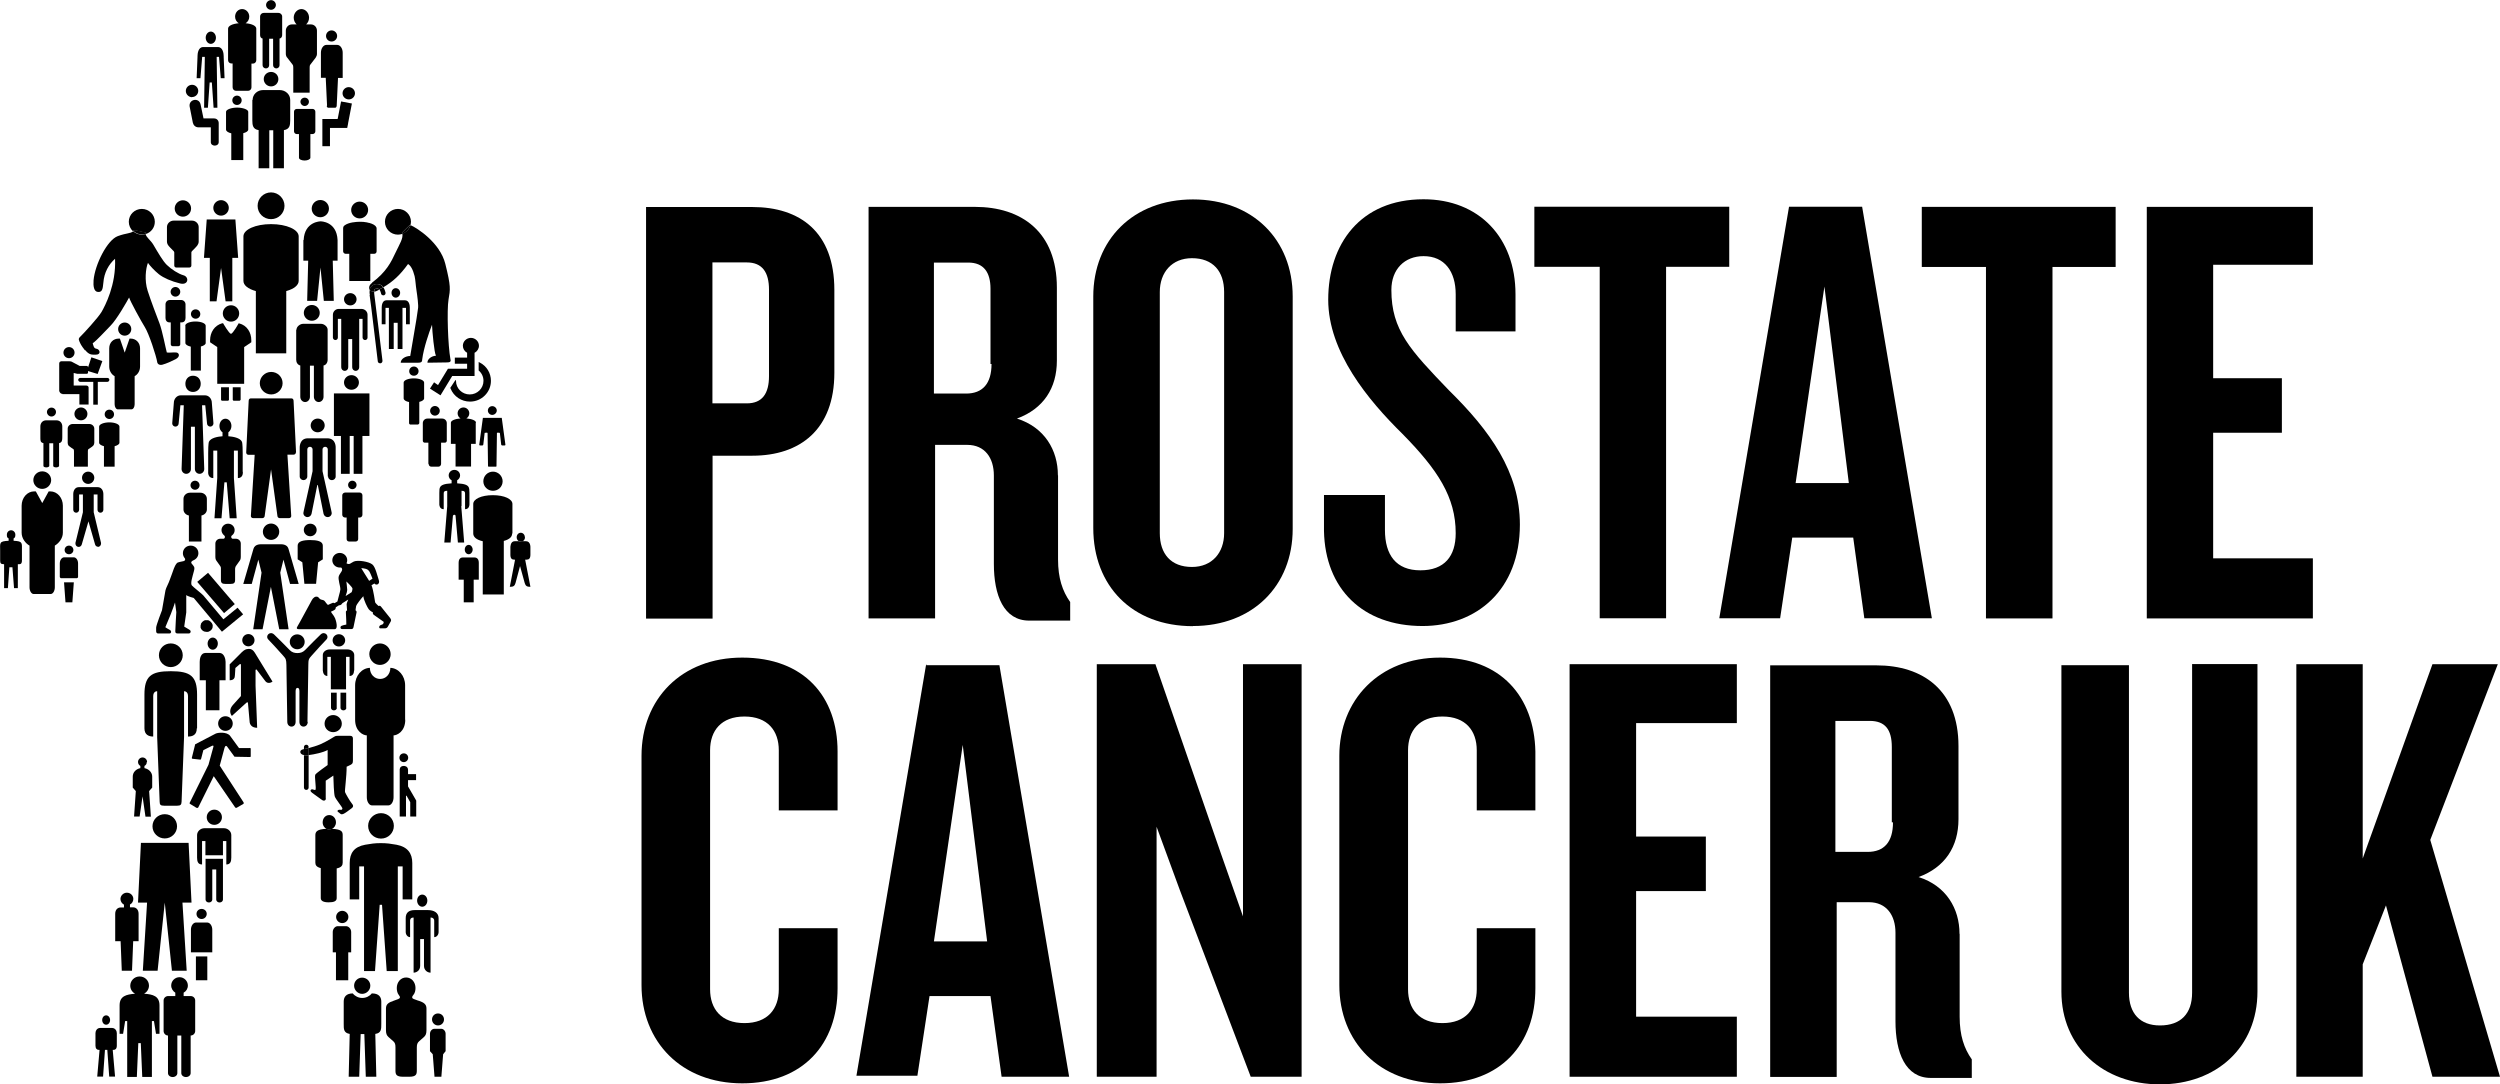
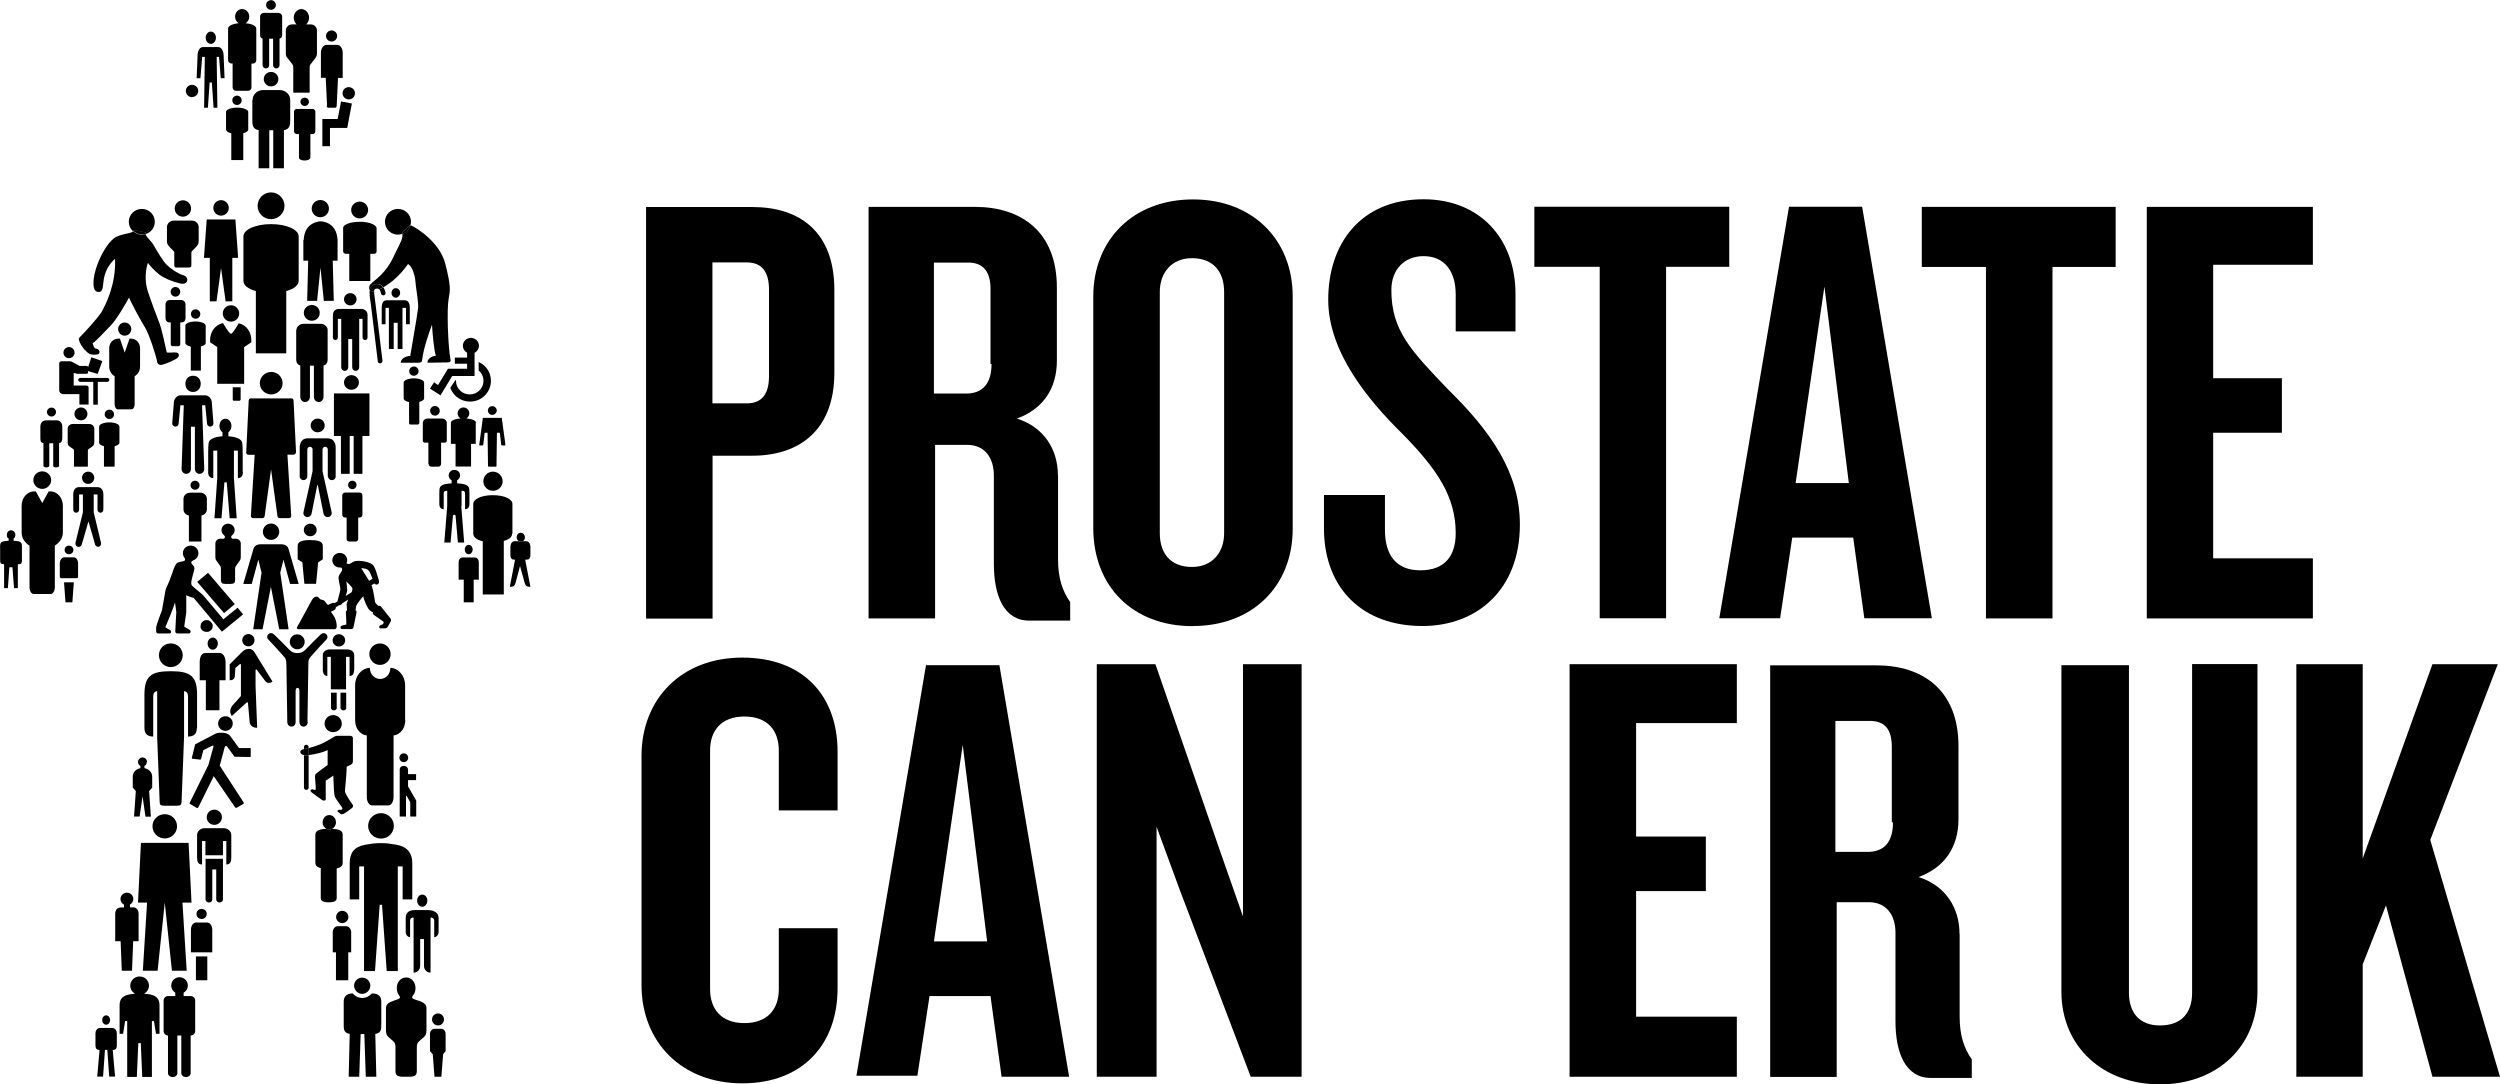
<svg xmlns="http://www.w3.org/2000/svg" id="Layer_1" version="1.1" viewBox="0 0 171 74.17">
  <defs>
    <style> .st0 { fill-rule: evenodd; } </style>
  </defs>
  <path d="M134.03,63.87c0-1.72-.91-3.28-2.8-3.88,1.82-.67,2.73-2.09,2.73-3.96v-5c0-3.81-2.43-5.52-5.61-5.52h-7.27v28.15h4.55v-11.95h2.2c1.21,0,1.82.9,1.82,2.09v6.05c0,2.16.68,3.88,2.42,3.88h2.8v-1.27c-.53-.75-.83-1.64-.83-2.91v-5.67h0ZM129.48,56.25c0,1.34-.6,2.02-1.74,2.02h-2.2v-8.96h2.35c1.06,0,1.51.6,1.51,1.79v5.15h.08Z" />
  <path d="M166.23,57.45l4.62-12.02h-4.47l-4.77,13.29v-13.29h-4.54v28.22h4.54v-7.69l1.59-4.03,3.18,11.72h4.62l-4.77-16.2Z" />
  <path d="M149.94,67.9c0,1.42-.76,2.24-2.2,2.24-1.36,0-2.12-.82-2.12-2.24v-22.4h-4.62v22.32c0,3.81,2.88,6.35,6.74,6.35s6.67-2.54,6.67-6.35v-22.4h-4.47v22.47h0Z" />
  <path d="M107.36,73.65h11.44v-4.11h-6.89v-8.59h4.77v-3.73h-4.77v-7.76h6.89v-4.03h-11.44v28.22Z" />
  <path d="M85.02,62.68l-1.52-4.33-4.47-12.92h-4.01v28.22h4.09v-17.1l1.59,4.33,4.85,12.77h3.48v-28.22h-4.01v17.25h0Z" />
  <path d="M63.35,45.43l-4.77,28.15h4.17l.83-5.45h4.17l.76,5.52h4.62l-4.77-28.15h-5v-.07ZM63.88,64.39l1.97-13.44,1.67,13.44h-3.64Z" />
-   <path d="M98.5,44.98c-4.17,0-6.89,2.91-6.89,6.72v15.68c0,3.88,2.73,6.72,6.89,6.72s6.52-2.69,6.52-6.5v-4.11h-4.01v4.18c0,1.34-.76,2.31-2.35,2.31s-2.35-.97-2.35-2.31v-16.35c0-1.34.76-2.31,2.35-2.31s2.35.97,2.35,2.31v4.11h4.01v-4.03c-.08-3.73-2.35-6.42-6.52-6.42h0Z" />
  <path d="M50.77,44.98c-4.17,0-6.89,2.84-6.89,6.72v15.68c0,3.88,2.73,6.72,6.89,6.72s6.52-2.69,6.52-6.5v-4.11h-4.02v4.18c0,1.34-.76,2.31-2.35,2.31s-2.35-.97-2.35-2.31v-16.35c0-1.34.76-2.31,2.35-2.31s2.35.97,2.35,2.31v4.11h4.02v-4.03c0-3.73-2.27-6.42-6.52-6.42h0Z" />
  <path d="M158.2,38.19h-6.82v-8.59h4.7v-3.73h-4.7v-7.76h6.82v-3.96h-11.36v28.15h11.36v-4.11Z" />
  <path d="M144.71,14.15h-13.26v4.11h4.39v24.04h4.55v-24.04h4.32v-4.11h0Z" />
  <path d="M109.41,42.29h4.55v-24.04h4.32v-4.11h-13.33v4.11h4.47v24.04h0Z" />
  <path d="M121.76,42.29l.83-5.52h4.17l.76,5.52h4.62l-4.77-28.15h-5l-4.77,28.15h4.17ZM124.79,19.6l1.67,13.44h-3.64l1.97-13.44h0Z" />
  <path d="M72.36,32.51c0-1.72-.91-3.28-2.8-3.88,1.82-.67,2.73-2.09,2.73-3.96v-5c0-3.81-2.42-5.52-5.61-5.52h-7.27v28.15h4.55v-11.87h2.2c1.21,0,1.82.9,1.82,2.09v6.05c0,2.16.68,3.88,2.42,3.88h2.8v-1.27c-.53-.75-.83-1.64-.83-2.91v-5.75h0ZM67.82,24.9c0,1.34-.61,2.02-1.74,2.02h-2.2v-8.96h2.35c1.06,0,1.52.67,1.52,1.79v5.15h.08,0Z" />
  <path d="M48.73,31.17h2.73c3.26,0,5.61-1.79,5.61-5.67v-5.67c0-3.96-2.35-5.67-5.61-5.67h-7.27v28.15h4.55v-11.12ZM48.73,17.95h2.35c1.06,0,1.52.67,1.52,1.87v5.9c0,1.19-.45,1.87-1.52,1.87h-2.35v-9.63h0Z" />
  <path d="M97.29,42.82c3.71,0,6.67-2.46,6.67-6.94,0-3.58-2.04-6.42-4.85-9.18-2.65-2.76-3.94-4.11-3.94-6.87,0-1.42.91-2.31,2.2-2.31,1.44,0,2.2,1.05,2.2,2.61v2.54h4.09v-2.54c0-3.88-2.5-6.5-6.29-6.5-4.32,0-6.52,3.06-6.52,6.87,0,3.58,2.73,6.87,5.08,9.18,2.42,2.46,3.64,4.33,3.64,6.79,0,1.57-.76,2.54-2.42,2.54s-2.42-1.05-2.42-2.76v-2.39h-4.17v2.46c.08,3.96,2.65,6.5,6.74,6.5Z" />
  <path d="M81.6,42.82c4.09,0,6.82-2.76,6.82-6.64v-15.9c0-3.88-2.73-6.64-6.82-6.64s-6.82,2.76-6.82,6.64v15.83c0,3.96,2.65,6.72,6.82,6.72ZM79.33,19.97c0-1.34.83-2.31,2.2-2.31,1.44,0,2.2.9,2.2,2.31v16.5c0,1.34-.83,2.31-2.2,2.31-1.44,0-2.2-.9-2.2-2.31v-16.5Z" />
  <path class="st0" d="M13.06,21.48c0,.17.14.32.32.32s.32-.14.32-.32-.14-.32-.32-.32-.32.14-.32.32Z" />
  <path class="st0" d="M12.68,22.28v1.18c0,.11.15.2.37.25v1.64h.69v-1.65c.2-.05.33-.14.33-.24v-1.18c0-.16-.31-.29-.7-.29s-.7.13-.7.29Z" />
  <path class="st0" d="M33.72,32.26c-.37,0-.66.3-.66.66s.29.65.66.65.66-.29.66-.65-.3-.66-.66-.66Z" />
  <path class="st0" d="M35.05,36.49v-2.02c0-.33-.54-.6-1.34-.6s-1.34.27-1.34.6v2.02c0,.23.2.43.65.53v3.64h1.44v-3.66c.41-.11.57-.29.57-.51Z" />
  <path class="st0" d="M7.16,28.34c0,.17.14.32.32.32s.32-.14.32-.32-.14-.32-.32-.32-.32.14-.32.32Z" />
  <path class="st0" d="M32.56,28.91c0-.14-.28-.26-.66-.29.12-.07.2-.2.2-.35,0-.22-.18-.4-.4-.4s-.4.18-.4.4c0,.15.08.28.2.35-.38.03-.66.15-.66.29v1.45h.32v1.55h1.06v-1.55h.32v-1.45Z" />
  <path class="st0" d="M23.87,37.04h.46c.09,0,.17-.07.17-.17v-1.47h.1c.11,0,.19-.09.19-.19v-1.33c0-.11-.09-.19-.19-.19h-.99c-.11,0-.2.09-.2.19v1.33c0,.11.09.19.2.19h.1v1.47c0,.1.07.17.17.17Z" />
  <path class="st0" d="M24.39,33.17c0-.16-.13-.29-.29-.29s-.29.13-.29.29.13.29.29.29.29-.13.29-.29Z" />
  <path class="st0" d="M20.26,22.55v2.06c0,.19.11.35.28.39v2.14c0,.2.15.36.33.36s.33-.16.33-.36v-2.13h.27v2.13c0,.2.15.36.33.36s.33-.16.33-.36v-2.14c.17-.03.28-.2.28-.39v-2.06c0-.22-.26-.4-.44-.4h-1.25c-.18,0-.44.18-.44.4h0Z" />
  <path class="st0" d="M21.87,21.4c0-.3-.24-.54-.54-.54s-.55.24-.55.54.25.54.55.54.54-.24.54-.54Z" />
  <path class="st0" d="M15.89,6.86c0,.18.14.32.32.32s.32-.14.32-.32-.15-.32-.32-.32-.32.14-.32.32Z" />
  <path class="st0" d="M15.82,9.12v1.83h.82v-1.84c.2-.05.34-.14.34-.25v-1.21c0-.16-.37-.29-.76-.29s-.76.13-.76.29v1.21c0,.11.14.21.36.26Z" />
-   <path class="st0" d="M14.64,8.1h-.72l-.2-.96c-.11-.5-.82-.35-.75.14l.22,1.11c.04.17.17.32.39.32h.84v1.01c0,.32.54.32.54,0v-1.3c0-.16-.11-.32-.32-.32h0Z" />
  <path class="st0" d="M13.13,6.64c.24,0,.43-.19.43-.42,0-.23-.19-.42-.42-.42-.24,0-.43.19-.43.42,0,.23.19.42.42.43h0Z" />
  <path class="st0" d="M17.96,2.64v1.82c0,.12.1.22.23.22s.22-.1.22-.22v-1.81h.27v1.81c0,.12.1.22.22.22s.22-.1.22-.22v-1.82c.11-.02.18-.12.18-.24v-1.27c0-.14-.12-.25-.26-.25h-.99c-.15,0-.26.11-.26.25v1.27c0,.12.06.22.18.24h0Z" />
  <path class="st0" d="M18.54.67c.18,0,.33-.15.33-.33s-.15-.33-.33-.33-.34.15-.34.33.15.33.34.33Z" />
  <path class="st0" d="M22.05,8.14v1.86h.52v-1.25h1.18l.06-.3s0-.01,0-.02l.26-1.35-.74-.14s0,0,0,0l-.23,1.18-.02.02h-1.03,0Z" />
  <path class="st0" d="M23.86,6.8c.23,0,.42-.19.42-.42,0-.23-.19-.42-.43-.42-.23,0-.42.19-.42.42,0,.23.19.42.43.42Z" />
  <path class="st0" d="M22.68,2.84c.21,0,.38-.17.38-.38s-.17-.38-.38-.38-.38.17-.38.38.17.38.38.38Z" />
  <path class="st0" d="M27.37,20.03c0-.18-.14-.32-.3-.32s-.29.14-.29.32.13.33.29.33.3-.15.3-.33Z" />
  <path class="st0" d="M26.43,20.54c-.28,0-.32.35-.32.48v1.16h.26v-1.12h.23v2.81h.33v-1.79h.27v1.79h.33v-2.81h.24v1.12h.26v-1.16c0-.13-.04-.47-.32-.48h-1.28Z" />
  <path class="st0" d="M19.64,3.93s0,0,0,0c0,0,.01.02.02.03.08.1.33.44.36.47,0,0,.04.03.04.2v1.71h1.12v-1.71c0-.17.04-.2.04-.2.03-.03.28-.37.36-.47,0,0,.01-.02.02-.03,0,0,0,0,0,0h0c.05-.07.08-.16.08-.25v-1.58c0-.24-.18-.43-.41-.43h-.33c.12-.11.2-.27.2-.46,0-.32-.24-.59-.52-.59s-.53.26-.53.59c0,.18.08.35.2.46h-.33c-.22,0-.41.19-.41.43v1.58c0,.09.03.18.08.25h0Z" />
  <path class="st0" d="M18.54,13.16c-.51,0-.92.41-.92.92s.41.91.92.91.92-.41.92-.91-.41-.92-.92-.92Z" />
  <path class="st0" d="M16.65,16.17v3.04c0,.3.31.55.85.7v4.26h2.08v-4.26c.54-.15.85-.41.85-.7v-3.04c0-.47-.83-.84-1.89-.84s-1.89.37-1.89.84h0Z" />
  <path class="st0" d="M24.39,20.47c0-.23-.19-.42-.43-.42s-.43.19-.43.42.19.42.43.42.43-.19.43-.42Z" />
  <path class="st0" d="M23.17,21.13c-.22,0-.4.18-.4.4v1.56c0,.09.08.17.17.17s.17-.07.17-.17v-1.28h.23v3.31h0c0,.14.11.25.24.25s.24-.11.24-.25v-1.93h.27v1.93c0,.14.11.25.24.25s.24-.11.24-.25h0v-3.31h.23v1.28c0,.09.08.17.17.17s.17-.07.17-.17v-1.56c0-.22-.18-.39-.4-.4h-1.59s0,0,0,0Z" />
  <path class="st0" d="M12.68,26.25c0,.31.2.56.52.56s.53-.25.53-.56-.2-.55-.53-.55-.52.25-.52.55Z" />
  <path class="st0" d="M11.89,27.56s-.11,1.4-.11,1.4c0,.12.1.22.22.22s.22-.1.22-.22c0,0,.12-1.24.12-1.24h.23l-.15,4.36h0c0,.18.14.33.32.33s.32-.15.32-.33v-2.89h.27v2.89c0,.18.14.33.32.33s.32-.15.32-.33h0l-.15-4.36h.22s.12,1.23.12,1.24c0,.12.1.22.22.22s.22-.1.22-.22c0,0-.11-1.4-.11-1.4,0-.29-.21-.52-.47-.52h-1.66c-.26,0-.47.24-.47.52h0Z" />
  <path class="st0" d="M30.08,28.1c0-.18-.15-.33-.33-.33s-.33.15-.33.33.15.33.33.33.33-.15.33-.33Z" />
  <path class="st0" d="M29.32,31.73c0,.11.08.19.18.19h.49c.1,0,.18-.09.18-.19v-1.45h.26c.07,0,.13-.06.13-.13v-1.21c0-.17-.14-.31-.31-.31h-1.02c-.17,0-.31.14-.31.31v1.21c0,.07.06.13.13.13h.25v1.45Z" />
  <path class="st0" d="M19.04,5.41c0-.27-.22-.49-.5-.49s-.5.22-.5.49.22.5.5.5.5-.22.5-.5Z" />
  <path class="st0" d="M17.26,6.83v1.41c0,.33.04.6.43.66v2.61h.73v-2.6h.27v2.6h.73v-2.61c.39-.06.43-.33.43-.66v-1.41c0-.37-.32-.67-.72-.67h-1.13c-.4,0-.72.3-.72.67h0Z" />
  <path class="st0" d="M31.57,34.62v-1.05c.2,0,.24.07.24.19v1.07c.3,0,.3-.32.3-.32v-.79c0-.27-.02-.31-.04-.37-.07-.17-.27-.26-.8-.29v-.21c.12-.07.2-.19.2-.33,0-.21-.17-.38-.39-.38s-.39.17-.39.38c0,.14.08.27.2.33v.21c-.52.03-.73.12-.8.29-.03.07-.04.15-.04.37v.79s0,.32.3.32v-1.07c0-.13.04-.19.24-.19v1.05l-.2,2.49h.43l.16-1.83s.03-.07.09-.07.08.02.09.07l.16,1.83h.43l-.2-2.49h0Z" />
  <path class="st0" d="M.93,36.99v-.16c.11-.05.12-.15.12-.26,0-.16-.13-.3-.29-.3s-.29.13-.29.3c0,.11,0,.21.12.26v.16c-.67.03-.58.14-.58.69v.66c0,.17.04.25.23.25h.04v1.64h.26l.1-1.43h.21l.11,1.43h.26v-1.5s0-.14,0-.14h.11c.15,0,.17-.14.17-.25v-.66c0-.55.07-.66-.56-.69Z" />
  <path class="st0" d="M35.9,36.75c0-.17-.12-.31-.28-.31-.16,0-.28.14-.28.31,0,.13.07.24.18.28h.21c.11-.04.18-.16.18-.28Z" />
  <path class="st0" d="M35.96,38.28h.06c.16,0,.26-.08.26-.34v-.5s.02-.41-.29-.42h-.29s-.07.02-.11.02-.07,0-.1-.02h-.29c-.3,0-.29.42-.29.42v.5c0,.26.1.34.26.34h.06l-.36,1.86c.25,0,.33-.06.39-.26.07-.24.31-1.16.31-1.16,0,0,.25.92.32,1.16.06.2.15.26.39.26l-.36-1.86h0Z" />
  <path class="st0" d="M35.62,37.05s.07,0,.11-.02h-.21s.07.02.1.02Z" />
  <path class="st0" d="M13.65,33.19c0-.17-.14-.31-.31-.31s-.31.14-.31.31.14.31.31.31.31-.14.31-.31Z" />
  <path class="st0" d="M13.78,37.04v-1.78c.21-.04.37-.21.37-.41v-.73c0-.23-.2-.42-.45-.42h-.7c-.25,0-.45.19-.45.42v.73c0,.2.16.37.37.41v1.78h.87,0Z" />
  <path class="st0" d="M4.3,34.59c0-.54-.38-.98-.86-.98h-.11l-.44.8-.44-.8h-.11c-.48,0-.86.44-.86.98v1.85c0,.39.27.73.54.88v2.85c0,.25.13.46.28.46h1.17c.15,0,.28-.21.28-.46v-2.85c.27-.16.55-.49.55-.88v-1.85h0Z" />
  <path class="st0" d="M2.89,33.44c.33,0,.61-.27.61-.6s-.27-.6-.61-.6-.61.27-.61.6.27.6.61.6Z" />
  <path class="st0" d="M7.47,23.83v1.24c0,.29.15.54.37.66v1.92c0,.19.1.35.22.35h.93c.12,0,.22-.15.22-.35v-1.92c.22-.12.37-.37.37-.66v-1.24c0-.4-.29-.67-.64-.67h-.08l-.33.96-.33-.96h-.08c-.36,0-.65.26-.65.67Z" />
  <path class="st0" d="M8.53,22.96c.25,0,.45-.2.45-.45s-.2-.45-.45-.45-.45.2-.45.45.2.45.45.45Z" />
  <path class="st0" d="M21.22,36.94c-.48,0-.86.08-.86.38,0,.35,0,.59,0,.94l.32.2.14,1.47h.8l.14-1.47.32-.2v-.94c0-.3-.39-.38-.86-.38h0Z" />
  <path class="st0" d="M21.66,36.25c0-.24-.19-.43-.44-.43s-.44.19-.44.43.2.43.44.43.44-.19.44-.43Z" />
  <path class="st0" d="M31.95,25.22h-1.31l-.68,1.12-.27-.19-.28.43.72.46.8-1.32h1.53v-1.59c.18-.09.3-.28.3-.48,0-.3-.25-.54-.55-.54s-.55.24-.55.54c0,.2.11.38.29.48v.33h-.84v.42h.84v.35Z" />
  <path class="st0" d="M33.37,28.08c0,.17.14.3.3.3s.31-.14.31-.3-.14-.3-.31-.3-.3.14-.3.3Z" />
  <path class="st0" d="M33.03,28.58l-.25,1.84s0,.05.06.05h.15s.06,0,.07-.07c0-.06.09-.79.09-.79,0,0,.19-.04.2.01,0,0,.03,2.18.03,2.25,0,0,0,.05.04.05h.5c.05,0,.04-.05.04-.05,0-.07.03-2.25.03-2.25,0-.05.2-.01.2-.01,0,0,.08.72.09.79,0,.06.07.07.07.07h.16c.06,0,.06-.05.06-.05l-.25-1.84h-1.29Z" />
  <path class="st0" d="M31.79,37.59c0,.18.12.32.27.32.15,0,.27-.15.27-.32s-.12-.32-.27-.32-.27.14-.27.32Z" />
  <path class="st0" d="M32.45,38.13h-.79c-.25,0-.29.23-.29.36v1.16h.35v1.55h.68v-1.55h.35v-1.16c0-.13-.04-.35-.29-.36h0Z" />
  <path class="st0" d="M20.11,7.64v1.34c0,.11.09.19.19.19h.15v1.62c0,.11.18.19.39.19s.39-.09.39-.19v-1.62h.15c.11,0,.19-.09.19-.19v-1.34c0-.11-.09-.19-.19-.19h-1.08c-.11,0-.19.09-.19.19h0Z" />
  <path class="st0" d="M21.13,6.96c0-.16-.13-.28-.29-.28s-.29.13-.29.28.13.29.29.29.29-.13.29-.29Z" />
  <path class="st0" d="M22.35,7.24c0,.13.11.13.11.13h.46s.1,0,.11-.13l.09-1.91h.32v-.54s0-1.18,0-1.18c0-.3-.17-.54-.38-.54h-.73c-.21,0-.38.24-.38.54v1.71h.33l.09,1.91h0Z" />
  <path class="st0" d="M15.8,4.34h.11v1.63h0c0,.13.1.24.22.24h.85c.12,0,.22-.11.22-.23v-1.63h.11c.12,0,.22-.11.22-.23V1.96c0-.18-.27-.33-.73-.37.15-.09.25-.26.25-.45,0-.29-.22-.52-.49-.52s-.48.23-.48.52c0,.19.1.36.25.45-.46.04-.73.19-.73.37v2.15c0,.13.1.23.22.23h0Z" />
  <path class="st0" d="M14.42,3c.19,0,.35-.19.35-.42s-.16-.42-.35-.42-.35.19-.35.42.16.42.35.42Z" />
  <path class="st0" d="M15.12,13.69c-.29,0-.53.24-.53.53s.24.53.53.53.53-.24.53-.53-.24-.53-.53-.53Z" />
  <path class="st0" d="M14.14,15.01l-.19,2.63h.4v2.97h.46l.31-2.28.31,2.28h.46v-2.97h.4l-.19-2.63h-1.95Z" />
  <path class="st0" d="M12.51,14.82c.31,0,.56-.25.56-.56s-.25-.56-.56-.56-.56.25-.56.56.25.56.56.56Z" />
  <path class="st0" d="M11.87,17.16s.05.08.05.1v.9c0,.08.06.14.14.14h.89c.08,0,.14-.06.14-.14h0v-.9s.02-.07.06-.1c.1-.1.33-.33.36-.39.05-.07.08-.16.08-.25v-.99c0-.24-.21-.44-.46-.44h-1.25c-.25,0-.46.2-.46.44v.99c0,.09.03.18.08.25.03.06.26.29.36.39Z" />
  <path class="st0" d="M24.12,15.21c-.23.04-.42.11-.54.2,0,0,0,0,0,0-.02.02-.04.03-.06.05,0,0,0,.01-.01.02-.01.01-.02.03-.03.05,0,0,0,.01,0,.02,0,.02-.01.05-.01.07v1.57c0,.09.08.17.17.17h.25v1.86h1.44v-1.86h.26c.1,0,.17-.07.17-.17v-1.57s0-.02-.01-.05c0-.01,0-.02-.02-.04-.06-.13-.25-.22-.46-.28,0,0-.01,0-.02,0-.05-.01-.11-.03-.16-.04-.3-.06-.66-.05-.95,0h0Z" />
  <path class="st0" d="M24.02,14.36c0,.32.26.58.58.58s.58-.26.58-.58-.26-.57-.58-.57-.58.26-.58.57Z" />
  <path class="st0" d="M20.75,16.42v1.41h.33l-.07,2.75h.68l.23-2.28.23,2.28h.68l-.07-2.75h.33v-1.41c-.06-1.29-1.16-1.28-1.16-1.28,0,0-1.1,0-1.16,1.28h0Z" />
  <path class="st0" d="M21.32,14.27c0,.33.27.59.59.59s.59-.26.59-.59-.27-.59-.59-.59-.59.26-.59.59Z" />
  <path class="st0" d="M11.81,23.68h.39c.07,0,.13-.06.13-.13v-1.5h.1c.17,0,.26-.13.26-.3v-.93c0-.16-.13-.3-.3-.3h-.77c-.17,0-.3.13-.3.3v.93c0,.16.09.3.26.3h.1v1.5c0,.07.06.13.13.13h0Z" />
  <path class="st0" d="M12.33,19.96c0-.18-.15-.33-.33-.33s-.33.15-.33.33.15.33.33.33.33-.15.33-.33Z" />
  <path class="st0" d="M28.63,25.39c0-.18-.14-.32-.32-.32s-.32.14-.32.32.14.31.32.31.32-.14.32-.31Z" />
  <path class="st0" d="M28.68,28.96v-1.47c.2-.05.33-.14.33-.24v-1.08c0-.16-.31-.29-.7-.29s-.7.13-.7.29v1.08c0,.11.15.21.37.25v1.46s.04.08.08.08h.53s.08-.04.08-.08h0Z" />
  <path class="st0" d="M4.72,24.5c.21,0,.38-.17.38-.38s-.17-.38-.38-.38-.38.17-.38.38.17.38.38.38Z" />
  <path class="st0" d="M4.27,26.96h1.16v.71h.63v-1.16s0-.14-.18-.14h-.84v-.86l.25.06h.66s.07-.03.07-.07v-.12l.66.2.32-.88-.75-.26-.23.7v-.04s-.03-.07-.07-.07h-.5l-.49-.26s-.07-.06-.23-.06h-.52s-.16,0-.16.16v1.87s.05.2.22.2h0Z" />
  <path class="st0" d="M6.7,26.12h.64c.07,0,.14-.06.14-.14s-.06-.13-.14-.13h-1.85c-.07,0-.14.06-.14.13s.06.14.14.14h.89v1.56h.31v-1.56Z" />
  <path class="st0" d="M6.01,31.92v-1.05c0-.13.04-.15.04-.15.03-.02.24-.15.31-.22,0,0,.01-.01.02-.02,0,0,0,0,0,0h0c.04-.05.07-.12.07-.19v-.97c0-.18-.16-.32-.35-.32h-1.12c-.19,0-.35.14-.35.32v.97c0,.07.02.14.06.19,0,0,0,0,0,0,0,0,0,.01.02.02.07.07.28.2.31.22,0,0,.04.02.04.15v1.05h.96,0Z" />
  <path class="st0" d="M5.98,28.31c0-.24-.2-.44-.44-.44s-.45.2-.45.44.2.44.45.44.44-.2.44-.44Z" />
  <path class="st0" d="M3.52,28.49c.17,0,.31-.14.31-.31s-.14-.3-.31-.3-.31.14-.31.3.14.31.31.31Z" />
  <path class="st0" d="M2.97,30.31v1.56c0,.06.09.1.2.1s.2-.05.2-.1v-1.55h.27v1.55c0,.06.09.1.2.1s.2-.05.2-.1v-1.56c.21-.04.22-.21.22-.41v-.73c0-.23-.15-.42-.4-.42h-.7c-.25,0-.4.19-.4.42v.73c0,.21-.01.37.21.41h0Z" />
  <path class="st0" d="M6.03,33.1c.23,0,.42-.19.42-.42s-.19-.42-.42-.42-.42.19-.42.42.19.42.42.42Z" />
  <path class="st0" d="M6.69,37.41c.12,0,.22-.1.22-.22,0-.02,0-.04,0-.06l-.5-2.09v-1.22h.26v1.05c0,.11.09.2.2.2s.2-.09.2-.2v-1.06s.02-.48-.4-.49h-1.26c-.42,0-.4.49-.4.49v1.06c0,.11.09.2.2.2s.2-.09.2-.2v-1.05h.26v1.22l-.51,2.09h0s0,.04,0,.06c0,.12.1.22.22.22.1,0,.18-.07.21-.16l.46-1.59.45,1.57c.02.1.11.17.21.17h0Z" />
  <path class="st0" d="M24.55,26.16c0-.28-.23-.5-.51-.5s-.51.22-.51.5.23.5.51.5.51-.22.51-.5Z" />
  <path class="st0" d="M19.33,26.21c0-.43-.35-.77-.78-.77s-.78.35-.78.77.35.77.78.77.78-.35.78-.77Z" />
  <path class="st0" d="M20.25,30.95l-.17-3.54c0-.09-.06-.16-.14-.16h-2.79c-.08,0-.14.07-.14.16l-.17,3.54c0,.09.07.16.16.16h.42l-.26,4.18s0,0,0,0h0s0,.01,0,.01c0,.08.07.14.15.14h.64c.07,0,.13-.05.15-.12h0l.44-3.21.44,3.21h0c.02.07.08.12.15.12h.64c.08,0,.15-.06.15-.14h0s0-.02,0-.02l-.26-4.18h.42c.09,0,.16-.07.16-.16h0Z" />
  <path class="st0" d="M16.46,27.35v-.86h-.54v.86s.03.06.06.06h.41s.06-.03.06-.06Z" />
-   <path class="st0" d="M15.6,27.41s.06-.03.06-.06v-.86h-.54v.86s.03.06.06.06h.41Z" />
  <path class="st0" d="M15.8,20.88c-.31,0-.56.25-.56.56s.25.56.56.56.56-.25.56-.56-.25-.56-.56-.56Z" />
  <path class="st0" d="M16.33,22.11s-.4.72-.53.72-.54-.72-.54-.72h-.06c-.53.15-.83.62-.83,1.17,0,.03,0,.05,0,.08v.05s.49.33.49.33v2.51h1.84v-2.51l.49-.33v-.05s0-.06,0-.08c0-.54-.29-1.02-.83-1.16h-.06s0-.01,0-.01Z" />
  <path class="st0" d="M16.6,32.27v-1.26c0-.7-.05-.79-.05-.79-.12-.28-.64-.36-.93-.38v-.27c.12-.09.21-.25.21-.43,0-.28-.18-.5-.41-.5s-.41.22-.41.5c0,.19.08.35.21.43v.27c-.29.02-.81.1-.93.38,0,0-.05.09-.05.79v1.26s-.05.43.35.43v-1.88h.27v1.88l-.19,2.75h.48l.2-2.46h.08s.08,0,.08,0l.2,2.46h.48l-.19-2.75v-1.88h.27v1.88c.39,0,.34-.43.34-.43Z" />
  <path class="st0" d="M5.05,38.12h-.66c-.16,0-.3.19-.3.42v.93s.04.08.08.08h1.09s.08-.03.08-.08v-.93c0-.23-.13-.42-.3-.42h0Z" />
  <path class="st0" d="M4.48,41.2h.47l.1-1.37h-.67l.1,1.37Z" />
  <path class="st0" d="M4.42,37.62c0,.16.13.29.3.29s.3-.13.3-.29-.13-.3-.3-.3-.3.13-.3.3Z" />
  <path class="st0" d="M28.01,15.4s.04.01.06.02c.02-.08.04-.17.04-.25,0-.49-.4-.88-.89-.88s-.89.39-.89.88.4.88.89.88c.1,0,.2-.02.29-.05,0-.03-.01-.06-.02-.08l.52-.51Z" />
  <path class="st0" d="M9.96,15.9s0,.08,0,.11c.37-.11.63-.44.63-.84,0-.49-.4-.88-.89-.88s-.89.39-.89.88c0,.25.11.49.29.65.03-.02.05-.05.07-.08l.77.17h0Z" />
-   <path class="st0" d="M25.78,19.74c-.07,0-.12.02-.15.06-.03.03-.04.08-.04.15.06,0,.12-.02.18-.05.06-.03.12-.06.18-.09-.04-.04-.09-.06-.15-.06h-.02Z" />
  <path class="st0" d="M25.45,19.35c-.21.15-.24.34-.16.47.02-.08.05-.15.1-.21.09-.11.22-.17.38-.18h.03c.21,0,.34.1.42.22.66-.39,1.14-.83,1.69-1.59.17.1.33.35.45.83.06.26.07.61.13.99.05.33.15,1.04.1,1.24-.05.5-.48,2.87-.53,3.23-.32,0-.65.2-.65.46h1.19c.27,0,.27-.1.28-.23.1-.78.45-1.79.67-2.37.02.48.15,1.92.27,2.12-.37.03-.6.28-.58.48.33,0,1.14-.02,1.34-.02s.28-.05.23-.22c-.17-.91-.25-3.38-.13-4.08.12-.7.17-.89-.22-2.44-.36-1.46-1.95-2.47-2.38-2.65-.08.27-.29.48-.56.58.07.32-.18.7-.46,1.29-.3.65-.64,1.34-1.61,2.06Z" />
  <path class="st0" d="M28.07,15.43s-.05-.02-.06-.02l-.52.51s.02.05.02.08c.27-.09.48-.31.56-.58Z" />
  <path class="st0" d="M25.28,20.17c.06.31.55,4.5.56,4.54,0,.08.08.14.16.14h.02c.08,0,.15-.09.14-.17v-.02c-.09-.71-.51-4.25-.56-4.54-.01-.06-.01-.12,0-.17-.13.01-.24-.04-.3-.13-.03.1-.03.22,0,.36h0Z" />
  <path class="st0" d="M26.06,20.08c.02.07.08.12.15.12.01,0,.03,0,.04,0,.04,0,.07-.04.1-.07.02-.04.03-.08.02-.12-.02-.07-.06-.23-.15-.36-.09.05-.18.1-.27.15.04.05.08.13.12.28Z" />
  <path class="st0" d="M25.76,19.43c-.16,0-.29.07-.38.18-.05.06-.08.13-.1.21.05.09.16.14.3.13,0-.06.02-.11.04-.15.03-.04.08-.06.15-.06h.02c.06,0,.11.01.15.06.09-.05.18-.1.27-.15-.09-.12-.22-.22-.42-.22h-.03,0Z" />
  <path class="st0" d="M5.83,23.95c.27.33.44.31.72.31.39,0,.28-.36.07-.4-.22-.03-.22-.2-.28-.38.32-.23.77-.75,1.2-1.18.44-.43,1.15-1.69,1.29-1.95.08.26.81,1.6,1.08,2.03.27.43.77,1.92.85,2.42.05.15.21.18.33.15.3-.08.67-.25.92-.38.35-.18.24-.45.04-.46-.2-.02-.45.03-.64,0-.08-.28-.3-1.46-.5-1.99-.2-.53-.58-1.51-.81-2.23-.23-.71-.13-1.54.02-1.91.12.18.44.53.75.78.32.25.84.48,1.45.63.58.14.63-.45.23-.56-.35-.1-.82-.4-1.14-.71-.27-.26-.62-.87-.92-1.38-.18-.31-.48-.49-.53-.73-.08.02-.16.04-.25.04-.23,0-.44-.09-.6-.23-.18.16-.45.11-1.05.33-.74.27-1.57,1.97-1.66,3.02-.03.4.02.78.3.8.28.02.33-.17.37-.63.05-.7.37-1.26.8-1.64.08,1.79-.69,3.23-.92,3.63-.23.4-1.29,1.54-1.42,1.66-.13.12-.18.18-.1.36.08.18.12.28.38.61h0Z" />
  <path class="st0" d="M9.97,16.01s0-.07,0-.11l-.77-.17s-.05.06-.07.08c.16.14.37.23.6.23.09,0,.17-.01.25-.04Z" />
  <path class="st0" d="M16.09,38.87c0-.09.03-.13.08-.2.09-.13.14-.2.2-.28.07-.09.1-.16.1-.31v-.9c0-.18-.15-.33-.33-.33h-.22c-.1,0-.15-.17-.05-.23.11-.08.18-.21.18-.36,0-.25-.2-.44-.45-.44s-.45.2-.45.44c0,.14.07.27.18.36.1.07.05.23-.05.23h-.22c-.18,0-.33.15-.33.33v.9c0,.15.03.22.1.31.06.08.11.15.2.28.05.07.08.11.08.2v.8c0,.21.09.27.31.27h.35c.22,0,.31-.06.31-.27v-.8h0Z" />
  <path class="st0" d="M13.85,3.89h.16l-.05,3.48h.26l.12-1.73h.15l.12,1.73h.26l-.05-3.48h.16l.12,1.46h.26l-.06-1.45v-.06c0-.17-.05-.61-.38-.62h-1.03c-.33,0-.38.45-.38.62v.06l-.06,1.45h.26l.12-1.46h0Z" />
  <path class="st0" d="M32.75,25.35c.2.17.32.42.32.7,0,.51-.42.93-.94.93s-.94-.41-.94-.93c0-.08-.03-.06-.06-.02l-.33.5.02.05c.22.54.74.89,1.33.89.79,0,1.43-.64,1.43-1.42,0-.53-.29-1.01-.76-1.25l-.08-.04v.59h0Z" />
  <path class="st0" d="M25.27,26.91h-2.43v2.91h.48v2.59h.6v-2.59h.27v2.59h.6v-2.59h.48v-2.91Z" />
  <path class="st0" d="M21.73,28.63h0c-.26,0-.48.21-.48.47s.21.47.48.47h0c.26,0,.48-.21.48-.47s-.21-.47-.48-.47Z" />
  <path class="st0" d="M22.44,32.59c0,.14.11.25.26.25s.26-.11.26-.25v-1.97s.04-.63-.56-.64h-1.34c-.59,0-.56.64-.56.64v1.97c0,.14.12.25.26.25s.26-.11.26-.25h0v-1.85c0-.1.08-.18.18-.18s.18.08.18.18v1.49l-.6,2.7-.03.16c0,.16.13.28.28.28.14,0,.25-.1.28-.23l.39-1.95s.01-.02.02-.02c.01,0,.02,0,.02.02l.39,1.95c.03.13.14.23.28.23.16,0,.28-.13.28-.28l-.03-.16-.6-2.7v-1.49c0-.1.08-.18.18-.18s.18.08.18.18v1.85h0Z" />
  <path class="st0" d="M14.54,42.73l-.02-.05-.02-.04-.03-.04-.03-.04-.04-.04-.04-.03-.04-.03-.04-.02-.05-.02h-.05s-.05,0-.05,0h-.05s-.05,0-.05,0l-.05.02-.04.02-.04.03-.04.03-.04.04-.03.04-.03.04-.02.04v.05s-.02.05-.02.05v.05s0,.05,0,.05v.05s.02.05.02.05l.02.04.03.04.03.04.04.03.04.03.04.02.04.02h.05s.05.02.05.02h.05s.05,0,.05,0h.05s.05-.02.05-.02l.04-.02.04-.02.04-.03.04-.03.03-.04.03-.04.02-.04.02-.05v-.05s.01-.05.01-.05v-.05s-.01-.05-.01-.05Z" />
  <path class="st0" d="M15.32,41.94l.74-.62-1.83-2.14-.74.62,1.83,2.13Z" />
  <path class="st0" d="M22.7,56.7c.16-.07.28-.25.28-.45,0-.28-.2-.5-.46-.5s-.45.22-.45.5c0,.21.12.38.28.46.06,0,.11,0,.18,0s.12,0,.18,0h0Z" />
  <path class="st0" d="M23.03,61.43v-2.03c.34-.07.41-.22.41-.4v-1.86c0-.23-.03-.42-.75-.45-.05.03-.11.04-.18.04s-.12-.01-.18-.04c-.68.03-.76.22-.76.45v1.86c0,.16.06.3.37.38v2.05c0,.19.18.29.54.29s.55-.08.55-.29h0Z" />
  <path class="st0" d="M22.7,56.7c-.05,0-.11,0-.18,0s-.12,0-.18,0c.05.02.11.04.18.04s.12-.01.18-.04Z" />
  <path class="st0" d="M12.5,44.82c0-.45-.36-.81-.82-.81s-.81.36-.81.81.37.81.81.81.82-.36.82-.81Z" />
  <path class="st0" d="M23.82,67.05v-1.91h.2v-1.39c0-.22-.18-.4-.35-.4h-.57c-.17,0-.34.18-.34.4v1.39h.22v1.91h.84Z" />
  <path class="st0" d="M22.99,62.72c0,.23.19.42.42.42s.42-.19.42-.42-.19-.42-.42-.42-.42.19-.42.42Z" />
  <path class="st0" d="M30.19,70.37h-.49c-.14,0-.29.15-.29.34v1.19l.19.21.12,1.54h.47l.12-1.54.17-.21v-1.19c0-.19-.15-.34-.29-.34h0Z" />
  <path class="st0" d="M29.55,69.73c0,.22.18.41.41.41s.41-.18.41-.41-.18-.41-.41-.41-.41.18-.41.41Z" />
  <path class="st0" d="M28.88,62.02c.19,0,.35-.18.35-.42s-.16-.41-.35-.41-.35.18-.35.41.16.42.35.42Z" />
  <path class="st0" d="M29.46,62.76c.18,0,.24.12.24.21v1.13c.18,0,.3-.17.3-.35v-.95c0-.37-.32-.55-.73-.55h-.9c-.41,0-.62.18-.62.55v.95c0,.17.12.35.3.35v-1.13c0-.09.04-.21.24-.21v3.77c.2,0,.45-.15.45-.47v-1.83h.26v1.83c0,.32.25.47.45.47v-3.77h0Z" />
  <path class="st0" d="M7.26,69.45c-.15,0-.27.14-.27.32s.12.32.27.32.27-.14.27-.32-.12-.32-.27-.32Z" />
  <path class="st0" d="M7.64,70.31h-.78c-.25,0-.33.23-.33.36v.85c0,.2.1.29.21.29h.07l-.16,1.83h.4l.13-1.83h.16l.13,1.83h.4l-.16-1.83h.07c.11,0,.21-.08.21-.29v-.85c0-.13-.08-.35-.33-.36Z" />
  <path class="st0" d="M28.62,68.45c-.09-.03-.2-.07-.3-.11-.13-.04-.18-.13-.05-.28.11-.13.15-.3.15-.48,0-.4-.27-.72-.64-.72s-.64.32-.64.72c0,.18.04.36.14.48.13.15.08.23-.05.28-.11.04-.21.07-.3.11-.35.12-.53.23-.53.53v1.48c0,.24.05.36.17.47.18.17.26.22.34.3.11.1.14.21.14.42v1.57c0,.26.04.43.53.43h.4c.49,0,.53-.17.53-.43v-1.57c0-.21.04-.32.15-.42.08-.08.16-.13.34-.3.12-.11.17-.23.17-.47v-1.48c0-.29-.18-.41-.53-.53Z" />
  <path class="st0" d="M12.11,56.52c0-.46-.37-.83-.84-.83s-.84.37-.84.83.38.83.84.83.84-.37.84-.83Z" />
  <path class="st0" d="M12.91,57.65h-3.27l-.2,4.09h.62l-.29,4.66h1.01l.49-4.66.49,4.66h1.01l-.29-4.66h.62l-.2-4.09h0Z" />
  <path class="st0" d="M14.2,44.02c0,.23.16.42.35.42s.35-.19.35-.42-.16-.41-.35-.41-.35.19-.35.41Z" />
  <path class="st0" d="M15.02,44.66h-.96c-.34,0-.4.41-.4.61v1.26h.42v2.05h.93v-2.05h.42v-1.26c0-.19-.1-.61-.42-.61Z" />
  <path class="st0" d="M25.33,67.42c0-.3-.25-.55-.56-.55s-.55.25-.55.55.25.56.55.56.56-.25.56-.56Z" />
  <path class="st0" d="M18.54,35.81c-.31,0-.56.25-.56.56s.25.56.56.56c.31,0,.56-.25.56-.56s-.25-.56-.56-.56Z" />
  <path class="st0" d="M19.85,39.94h.58l-.7-2.41c-.1-.33-.51-.3-.51-.3h-1.37s-.41-.03-.51.3l-.7,2.41h.58l.45-1.66.22.89-.57,3.87h.64l.57-2.9h0l.57,2.9h.64l-.57-3.87.22-.89.45,1.66h0Z" />
  <path class="st0" d="M26.06,55.62c-.48,0-.88.39-.88.87s.39.87.88.87.88-.39.88-.87-.39-.87-.88-.87Z" />
  <path class="st0" d="M27.21,66.42v-7.16h.33v2.26h.66v-2.49c0-.66-.32-1.11-1.08-1.25-.39-.07-.66-.11-1.07-.11s-.68.04-1.07.11c-.76.14-1.06.57-1.06,1.25v2.49h.65v-2.26h.33v7.16h.75l.32-4.53h.16l.32,4.53h.75,0Z" />
  <path class="st0" d="M23.03,48.42v-1.04h-.39v1.04c0,.09.09.17.2.17s.2-.08.2-.17Z" />
  <path class="st0" d="M24.23,45.86v-1.06c0-.21-.21-.38-.46-.38h-1.22c-.25,0-.47.17-.47.38v1.06c.02.21.1.36.31.38v-1.31h.24v2.22h1.04v-2.22h.24v1.31c.22-.01.3-.16.31-.38h0Z" />
  <path class="st0" d="M23.68,48.42v-1.04h-.39v1.04c0,.09.09.17.2.17s.2-.08.2-.17Z" />
  <path class="st0" d="M23.61,43.8c0-.23-.19-.42-.43-.42s-.43.19-.43.42.19.42.43.42.43-.19.43-.42Z" />
  <path class="st0" d="M15.18,55.9c0-.29-.23-.52-.52-.52s-.52.23-.52.52.23.52.52.52.52-.23.52-.52Z" />
  <path class="st0" d="M16.99,44.21c.23,0,.42-.19.42-.42s-.19-.42-.42-.42-.42.19-.42.42.19.42.42.42Z" />
  <path class="st0" d="M16.99,44.39c-.16,0-.27.05-.46.23l-.82.82v1.09c.28,0,.36-.15.36-.36l.03-.48.3-.26s.08-.05.08.05v2.13s-.54.6-.54.6c-.22.24-.26.53-.08.76l1-.91s.1-.06.1.02l.11,1.23c0,.28.18.47.52.47l-.11-2.88v-1.07s.04-.08.08-.02l.59.78c.11.14.3.17.49.03l-1.22-1.99c-.12-.18-.22-.25-.43-.25h0Z" />
  <path class="st0" d="M27.62,52.13c.16,0,.3-.13.3-.3s-.13-.3-.3-.3-.3.13-.3.3.13.3.3.3Z" />
  <path class="st0" d="M28.47,55.86v-1.1l-.56-.97v-.43h.55v-.41h-.55v-.28c0-.29-.29-.28-.29-.28-.29,0-.28.25-.28.25v3.21h.43v-1.42s.04,0,.04,0l.25.44v.98h.41Z" />
  <path class="st0" d="M14.18,63.1h-.77c-.19,0-.35.22-.35.49v1.55h1.46v-1.55c0-.27-.16-.49-.35-.49Z" />
  <path class="st0" d="M14.14,62.51c0-.19-.15-.34-.35-.34s-.35.15-.35.34.15.35.35.35.35-.16.35-.35Z" />
  <path class="st0" d="M13.4,67.05h.78v-1.63h-.78v1.63Z" />
  <path class="st0" d="M25.99,44.01c-.4,0-.73.33-.73.73,0,.23.11.44.28.58.12.1.28.16.45.16s.33-.06.45-.16c.17-.13.28-.34.28-.58,0-.4-.33-.73-.73-.73Z" />
  <path class="st0" d="M27.71,49.23v-2.36c0-.64-.45-1.17-1.01-1.19,0,.44-.31.76-.7.76s-.7-.32-.7-.76c-.56.02-1.01.54-1.01,1.19v2.36c0,.81.57,1.07.8,1.07v4.23c0,.31.16.56.36.56h1.11c.2,0,.36-.25.36-.56v-4.23c.23,0,.8-.26.8-1.07h0Z" />
  <path class="st0" d="M24.06,40.5l-.42.27c.07-.18.11-.35.11-.42,0-.12-.06-.58-.06-.58,0,0,.4.37.42.49,0,.03-.01.14-.06.25h0ZM25.24,39.05c.08.12.16.33.24.53l-.23.15c-.22-.34-.54-.87-.54-.87.15.01.44.04.52.19h0ZM24.32,41.74s.02-.2.04-.29c.02-.09.33-.5.49-.67.04.3.28.77.37.89.09.12.29.22.29.22,0,0-.04.09.05.16.09.07.68.48.68.48v.08c-.04.07-.04.09-.13.12-.07.02-.16.06-.17.14-.01.09.02.11.1.11h.27c.12,0,.17-.04.22-.12.04-.06.14-.24.2-.36.03-.06.03-.13-.04-.22-.07-.09-.58-.72-.64-.8-.06-.08-.16-.03-.16-.03,0,0-.21-.19-.23-.25-.02-.06-.1-.79-.25-1.17l.2-.12c.11.16.4.06.3-.23-.1-.3-.23-.9-.44-1.07-.24-.2-1-.32-1.27-.2-.22.1-.29.25-.5.12.03-.07.05-.13.05-.21,0-.28-.23-.5-.51-.5s-.51.22-.51.5.23.5.51.5c.03,0,.07,0,.1,0,.18.17-.07.35-.16.57-.09.22.12.73.1.94-.02.18-.15.57-.2.81l-.2.12s-.05-.03-.07-.03c-.02,0-.05,0-.06.01-.02,0-.18.08-.32.14,0,0-.01-.01-.02-.02-.08-.07-.11-.13-.18-.22-.08-.11-.16-.09-.27-.13-.11-.03-.13-.13-.22-.18-.17-.08-.34.08-.41.22-.16.28-.87,1.62-.97,1.77-.1.15-.07.22.1.22h2.42c.29,0,.09-.64.04-.75-.05-.11-.11-.2-.18-.29-.05-.06-.08-.11-.1-.16.2-.09.27-.13.29-.16.02-.03.04-.08.04-.14l.22-.14c.07.01.16-.02.23-.14l.4-.25c-.06.15-.11.27-.11.33,0,.04.03.42.03.42,0,0-.1,0-.08.14.02.19.03.82.03.82-.3.06-.4.09-.4.2,0,.05.02.11.12.11h.62c.07,0,.13-.03.15-.13.02-.1.18-.89.21-1.01.02-.11-.08-.15-.08-.15h0Z" />
  <path class="st0" d="M20.33,44.41c.29,0,.51-.23.51-.51s-.23-.51-.51-.51-.51.23-.51.51.23.51.51.51Z" />
  <path class="st0" d="M21.03,49.37c0-.16.04-2.86.06-3.89,0-.36.03-.42.23-.64.3-.34.83-.92,1-1.09.24-.25-.11-.62-.39-.35-.18.17-.79.78-1.07,1.07-.15.15-.32.2-.52.2s-.37-.05-.52-.2c-.28-.29-.89-.9-1.07-1.07-.29-.27-.64.1-.39.35.17.17.7.75,1,1.09.2.22.22.28.23.64.02,1.03.06,3.73.06,3.89,0,.43.57.45.57,0,0-.52,0-1.93,0-2.09s.05-.23.13-.23.13.07.13.23,0,1.56,0,2.09c0,.45.57.43.57,0Z" />
  <path class="st0" d="M22.2,49.5c0,.32.26.58.59.58s.59-.26.59-.58-.26-.59-.59-.59-.59.26-.59.59Z" />
  <path class="st0" d="M22.28,54.62v-1.22l.52-.35c.01.41.04,1.25.1,1.43s.51.73.52.8c0,.1-.05.11-.08.11-.03.01-.2-.04-.25.06-.03.06.05.1.13.16.12.1.11.09.21.08.13-.02.48-.3.63-.41.11-.08.13-.19,0-.33-.12-.14-.42-.66-.46-.77-.03-.11.11-1.04.11-1.74,0,0,.11-.04.26-.12.13-.07.17-.11.17-.3v-1.51c0-.12-.07-.18-.18-.18h-.76c-.24,0-.23,0-.37.08,0,0-.41.27-.92.5-.26.11-.57.2-.81.26v.48c.41-.05,1.01-.18,1.31-.35v1.03s-.76.53-.84.65c-.08.12.09.98,0,1.05-.04.03-.19-.06-.25-.04-.1.03-.12.13.03.24.24.18.54.39.68.49.15.1.26.01.26-.1Z" />
  <path class="st0" d="M20.74,51.25c-.29.06-.26.34.05.4v-.41s-.04,0-.05.01h0Z" />
  <path class="st0" d="M21.11,51.1c0-.09-.07-.16-.16-.16s-.16.07-.16.16v.14c.07-.02.18-.04.31-.07v-.07Z" />
  <path class="st0" d="M20.79,51.65v2.22c0,.09.07.16.16.16s.16-.07.16-.16v-2.22s-.07,0-.11.01c-.08,0-.15,0-.21,0h0Z" />
  <path class="st0" d="M20.79,51.24v.41c.06.01.13.02.21,0,.03,0,.07,0,.11-.01v-.48c-.13.03-.24.06-.31.07h0Z" />
  <path class="st0" d="M15.32,56.65h-1.34c-.26,0-.5.21-.5.47v1.54c0,.26.06.47.34.47v-1.6h.23v.97h1.2v-.97h.23v1.6c.28,0,.34-.21.34-.47v-1.54c0-.26-.24-.47-.5-.47h0Z" />
  <path class="st0" d="M14.06,61.53c0,.11.1.2.23.2s.23-.09.23-.2v-2.06h.27v2.06c0,.11.1.2.23.2s.23-.09.23-.2v-2.79h-1.19v2.79Z" />
  <path class="st0" d="M13.48,49.82v-2.3c0-1.26-.43-1.61-1.8-1.61s-1.8.35-1.8,1.61v2.3c0,.44.3.56.6.56v-2.78c0-.15.08-.32.27-.32v3.13s.15,4.01.17,4.43c0,.21.07.27.3.27h.9c.23,0,.29-.07.3-.27.02-.42.17-4.43.17-4.43v-3.13c.19,0,.27.17.27.32v2.78c.31,0,.6-.11.6-.56h0Z" />
  <path class="st0" d="M10.06,52.12c0-.17-.14-.31-.31-.31s-.31.14-.31.31c0,.12.07.22.16.27v.15c-.3.06-.52.29-.52.58,0,0,0,.73,0,.75l.21.24-.12,1.74h.38s.2-1.38.2-1.38l.2,1.39h.37s-.12-1.75-.12-1.75l.21-.24s0-.75,0-.75c0-.28-.22-.52-.53-.58v-.15c.1-.05.16-.15.16-.27h0Z" />
  <path class="st0" d="M8.25,64.38l.08,2.02h.7l.08-2.02h.37v-1.87c0-.29-.17-.45-.38-.45h-.21v-.19c.14-.07.23-.22.23-.38,0-.24-.2-.43-.44-.43s-.44.2-.44.43c0,.17.1.31.24.39v.19h-.22c-.21,0-.38.15-.38.44v1.87h.37,0Z" />
  <path class="st0" d="M16.26,41.56l-.98.8-1.38-1.64c-.18-.18-.69-.57-.78-.68-.11-.14.05-.61.14-.96.09-.32,0-.33-.15-.53-.08-.11.02-.18.13-.23.19-.08.33-.26.33-.48,0-.29-.23-.52-.53-.52s-.53.23-.53.52c0,.12.04.23.11.32.06.05.08.18-.06.22-.22.06-.4.06-.47.15-.18.22-.23.48-.33.73-.1.25-.17.5-.29.74-.17.34-.17.48-.17.48l-.22,1.26s-.4,1.03-.4,1.19v.25c0,.1.07.15.13.15h.78c.13,0,.16-.17.03-.24-.04-.02-.32-.18-.31-.19,0,0,.27-.66.37-.89s.29-.8.29-.8l.09.66s-.07,1.13-.07,1.3c0,.1.03.16.16.16h.77c.06,0,.12-.06.12-.12,0-.02.01-.08-.09-.14-.04-.02-.35-.21-.35-.21l.14-.97s0-.83,0-1.19c.08.09.51.2.51.2l1.93,2.31,1.45-1.19-.38-.45h0Z" />
  <path class="st0" d="M9.86,67.97c.19-.11.33-.32.33-.55,0-.35-.28-.63-.64-.63s-.64.29-.64.63c0,.24.13.44.33.55-.61.05-1.06.16-1.06.8v1.94h.24l.14-.87h.14v3.82h.66l.1-2.31h.17l.1,2.31h.66v-3.82h.14l.14.87h.24v-1.94c0-.64-.45-.76-1.06-.8h0Z" />
  <path class="st0" d="M13.06,68.13h-.5v-.23c.18-.1.29-.28.29-.49,0-.31-.26-.57-.57-.57s-.57.25-.57.57c0,.21.12.39.28.49v.23h-.49c-.17,0-.31.14-.31.3v2.09c0,.17.14.31.3.31h0v2.57c0,.15.14.27.32.27s.32-.12.32-.27v-2.57h.27v2.57c0,.15.14.27.32.27s.32-.12.32-.27v-2.57h0c.17,0,.31-.14.31-.31v-2.09c0-.17-.14-.3-.31-.3h0Z" />
  <path class="st0" d="M25.43,67.95h0c-.15.19-.39.31-.65.31s-.5-.12-.65-.31h0c-.46,0-.62.25-.62.56v1.53c0,.34-.01.61.41.68l-.07,2.93h.72l.1-2.92h.25l.1,2.92h.72l-.07-2.93c.42-.06.41-.34.41-.68v-1.53c0-.31-.16-.56-.63-.56h0Z" />
  <path class="st0" d="M14.92,49.49c0,.27.22.5.5.5s.5-.22.5-.5-.22-.5-.5-.5-.5.22-.5.5Z" />
  <path class="st0" d="M17.04,51.17h-.69l-.62-.85c-.23-.27-.81-.22-.98-.14l-1.4.73-.23.93s-.01.05.05.06l.54.06s.04-.02.05-.07l.15-.58.58-.29c.11-.05.11,0,.11.02v.02s0,.01,0,.01l-.34,1.24-1.27,2.57s-.05.07,0,.1l.44.27s.09.04.13-.02l1.06-2.14,1.46,2.13s.04.06.11.03l.45-.26s.06-.03.02-.11l-1.63-2.51.32-1.19s.06-.26.18-.12l.51.7,1.06.02s.05,0,.05-.05v-.53s-.02-.04-.07-.04h0Z" />
  <path class="st0" d="M7.84,31.92v-1.4c.2-.05.33-.14.33-.24v-1.1c0-.16-.31-.29-.69-.29s-.7.13-.7.29v1.1c0,.1.13.19.33.24v1.4h.73Z" />
</svg>